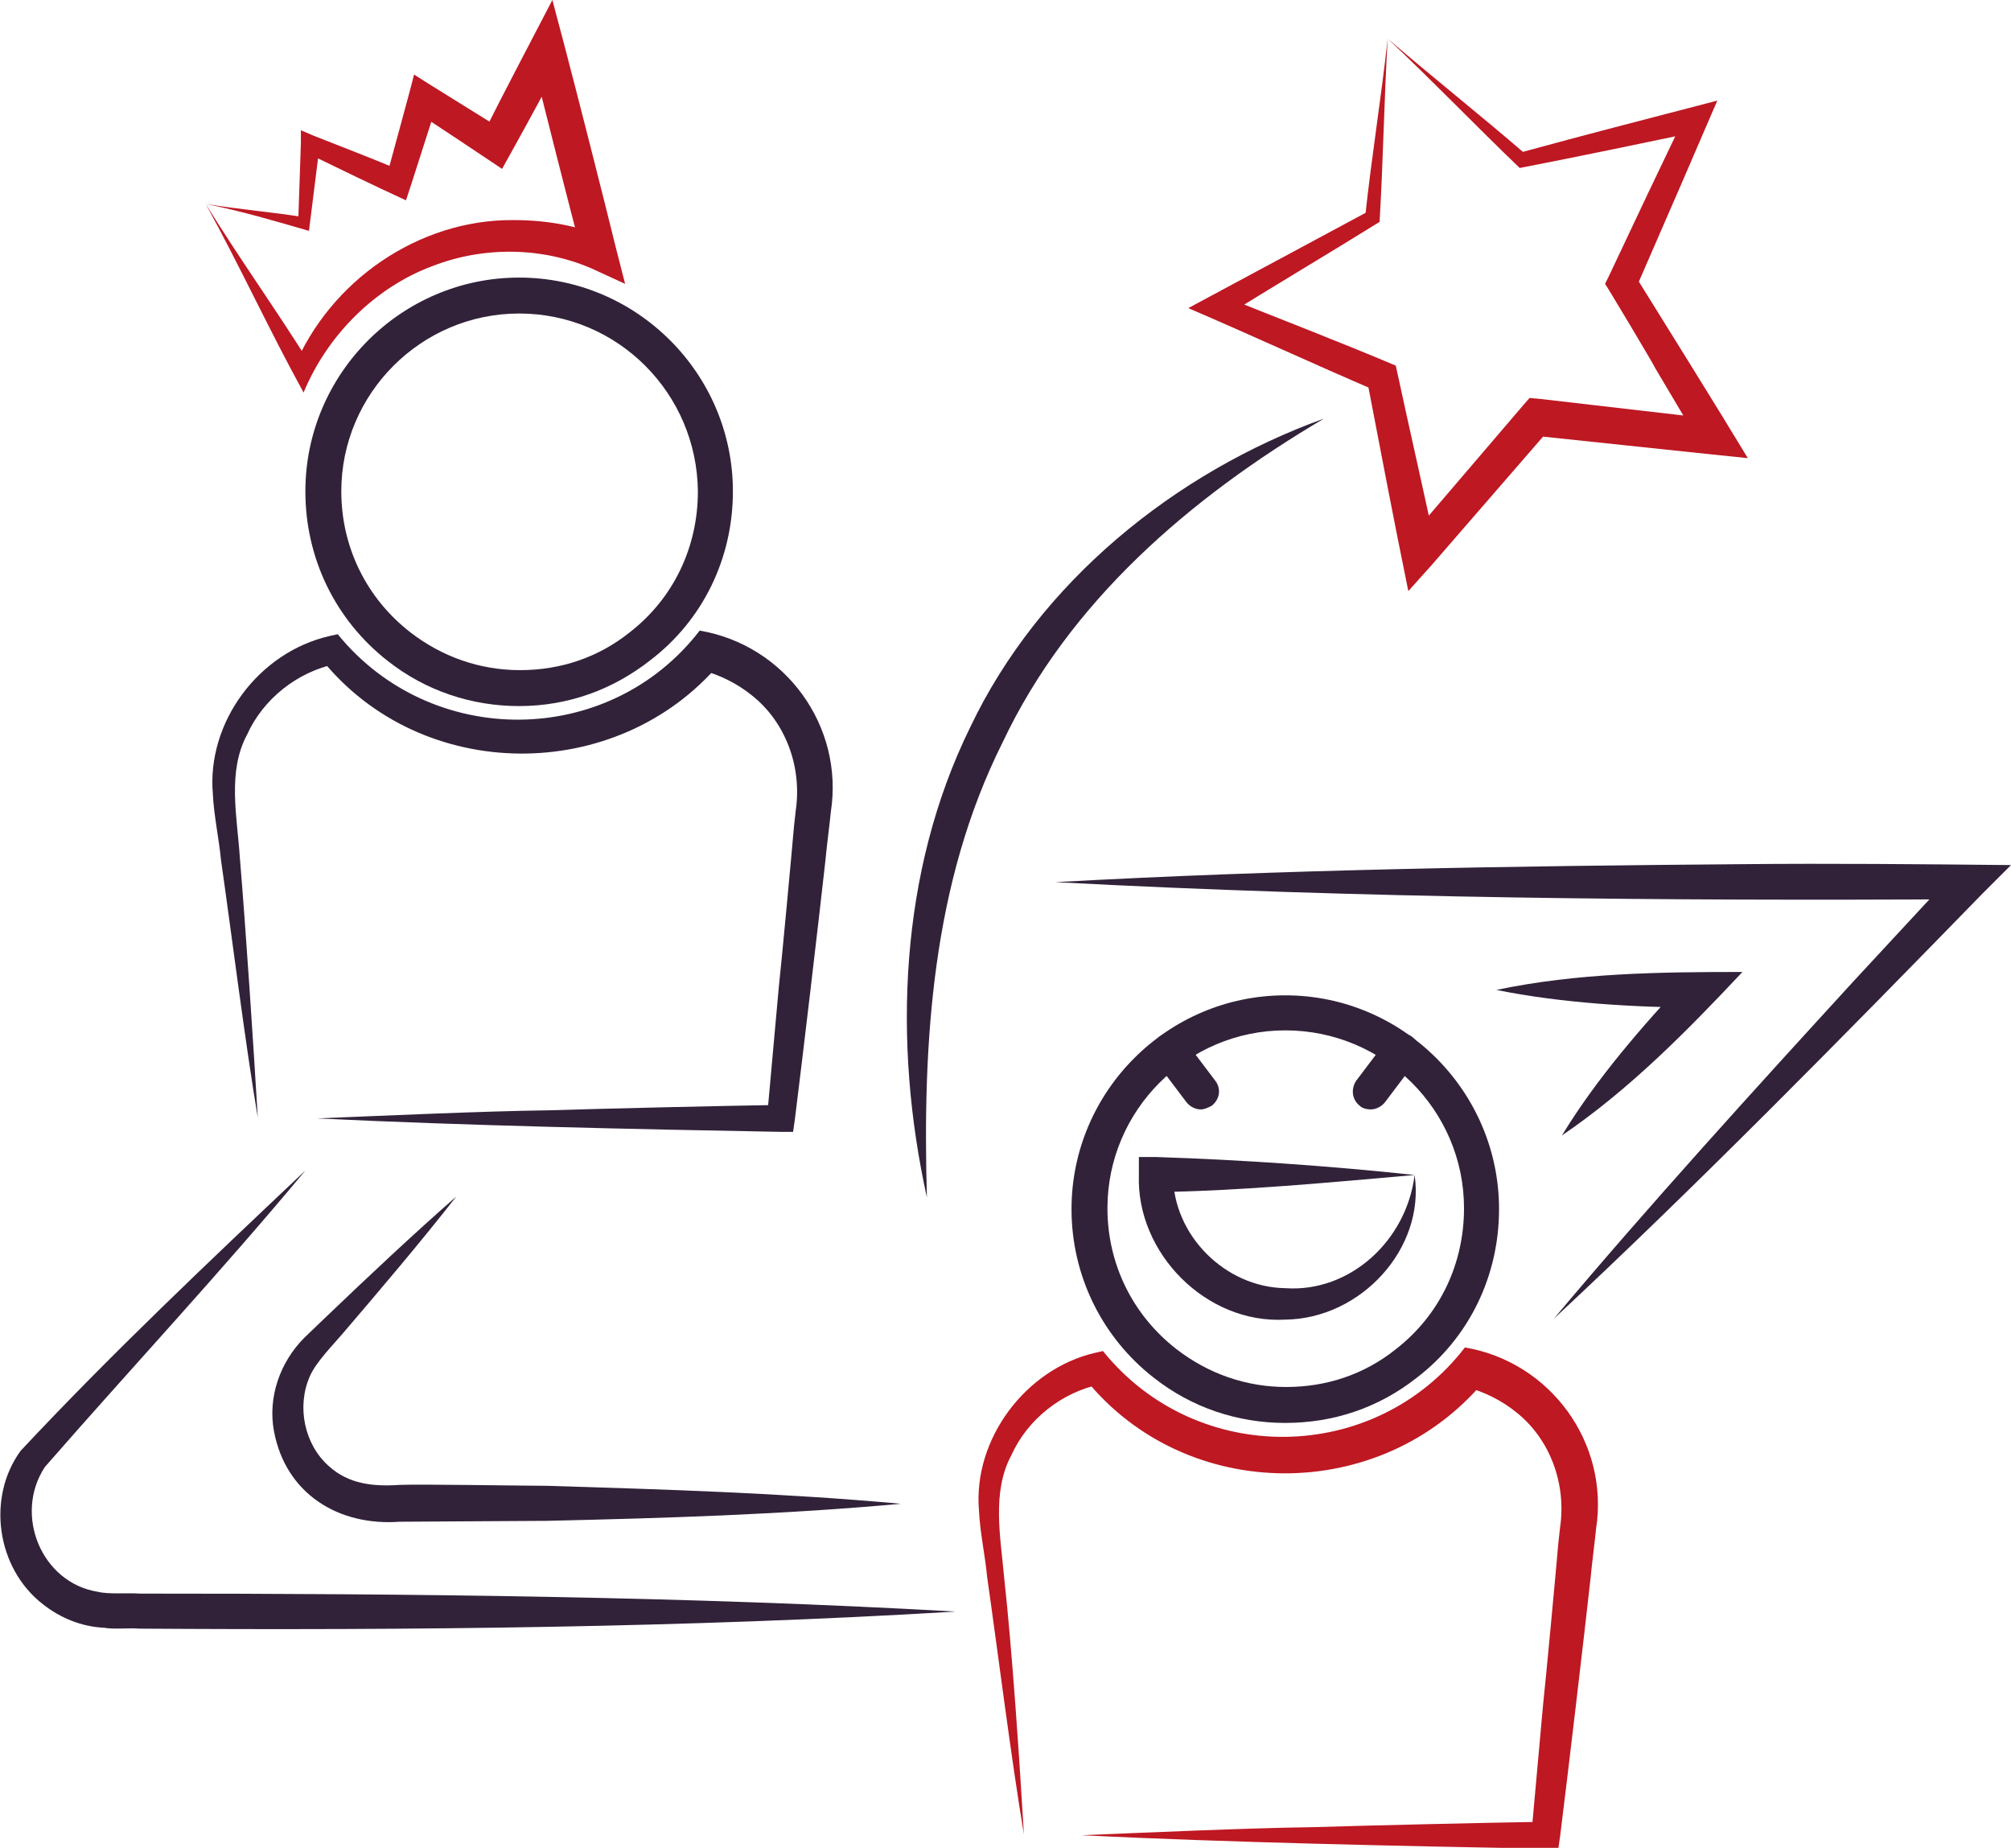
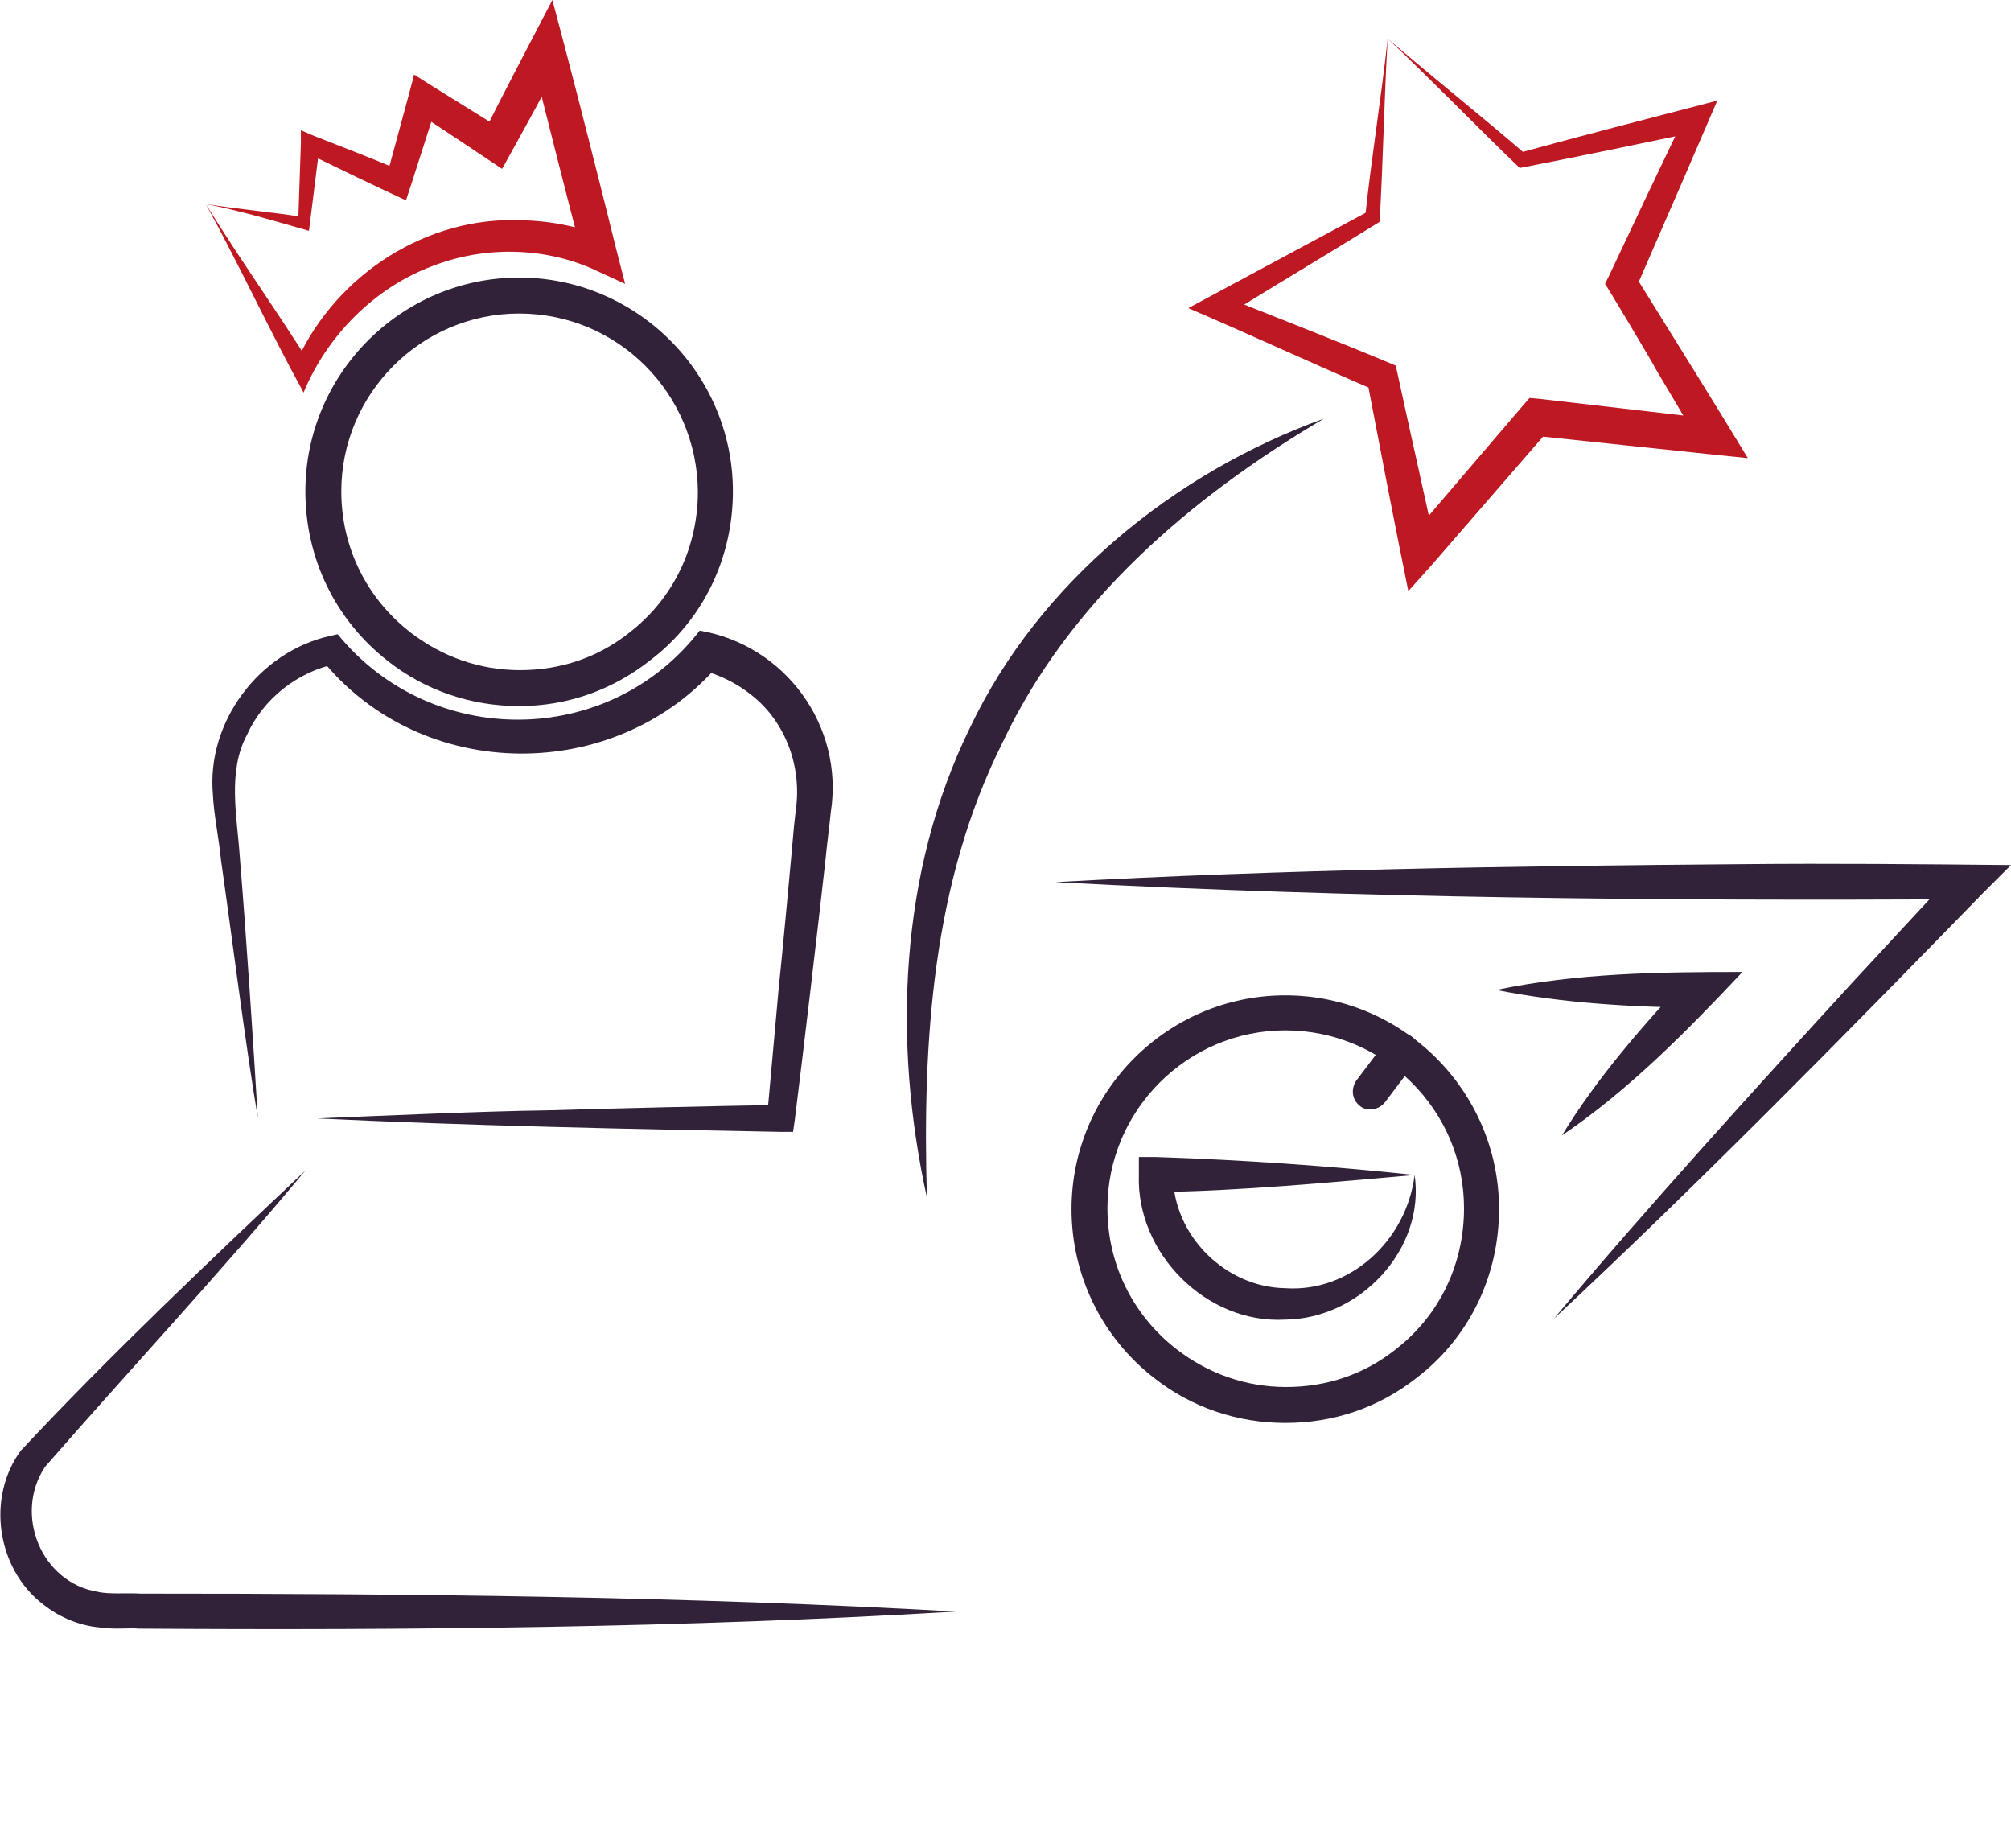
<svg xmlns="http://www.w3.org/2000/svg" version="1.1" id="Calque_2_00000011014904999829217400000002775370344649540237_" x="0px" y="0px" viewBox="0 0 223.9 205.7" style="enable-background:new 0 0 223.9 205.7;" xml:space="preserve">
  <style type="text/css">
	.st0{fill:#31223A;}
	.st1{fill:#BE1823;}
</style>
  <g id="Calque_1-2">
    <path class="st0" d="M28.7,124.4c-1.4-8.3-2.9-20.3-4.1-28.7c-0.2-2.2-0.8-5-0.9-7.3c-0.7-8,5.1-15.8,13-17.6l0.9-0.2   C48,83.4,67.8,83.3,77.9,70.2c9.5,1.6,16.1,10.6,14.6,20.2c-0.1,1.1-0.5,4.2-0.6,5.4c-0.8,7.2-2.5,21.6-3.4,28.8l-0.2,1.4l-1.3,0   c-16.5-0.3-35.3-0.7-51.7-1.5c7.5-0.3,18.3-0.8,25.8-0.9c6.4-0.2,19.4-0.5,25.8-0.6l-1.5,1.4l1.3-14.4c0.3-2.7,1.5-15.6,1.7-18   l0.2-1.8c0.7-4.8-1.1-9.8-4.9-12.8c-1.6-1.3-3.6-2.3-5.6-2.8l2-0.7C68.7,87.3,47,87.3,35.8,73.4l1.6,0.5c-4.3,0.9-8.1,3.9-9.9,7.9   c-2.2,4.1-1.1,9.1-0.8,13.6C27.4,103.9,28.2,116,28.7,124.4L28.7,124.4L28.7,124.4z" />
    <path class="st0" d="M57.8,78.6c-5.3,0-10.4-1.7-14.6-5C37.3,69,34,62.1,34,54.7c0-13.1,10.7-23.8,23.8-23.8   c13.1,0,23.8,10.7,23.8,23.8c0,7.4-3.3,14.3-9.2,18.8C68.2,76.8,63.2,78.6,57.8,78.6z M57.8,34.9C46.9,34.9,38,43.8,38,54.7   c0,6.2,2.8,11.9,7.7,15.7c3.5,2.7,7.7,4.2,12.2,4.2c4.5,0,8.7-1.4,12.2-4.2c4.9-3.8,7.6-9.5,7.6-15.7   C77.6,43.8,68.8,34.9,57.8,34.9z" />
-     <path class="st1" d="M114,204.2c-1.4-8.3-2.9-20.3-4.1-28.7c-0.2-2.2-0.8-5-0.9-7.3c-0.7-8,5.2-15.8,12.9-17.6l0.9-0.2   c10.4,12.9,30.2,12.7,40.3-0.4c9.5,1.6,16.1,10.6,14.6,20.2c-0.1,1.1-0.5,4.2-0.6,5.4c-0.8,7.2-2.5,21.6-3.4,28.8l-0.2,1.4l-1.4,0   c-16.5-0.3-35.3-0.7-51.7-1.5c7.4-0.3,18.3-0.8,25.8-0.9c6.4-0.2,19.4-0.5,25.8-0.6l-1.5,1.4l1.3-14.4c0.3-2.7,1.5-15.6,1.7-18   l0.2-1.8c0.7-4.8-1.1-9.8-4.9-12.8c-1.6-1.3-3.6-2.3-5.6-2.8l2-0.6c-11.5,13.7-33.1,13.6-44.3-0.2l1.6,0.5   c-4.3,0.9-8.1,3.9-9.9,7.9c-2.2,4.1-1.2,9.1-0.8,13.6C112.7,183.8,113.5,195.8,114,204.2L114,204.2L114,204.2z" />
    <path class="st0" d="M143.1,158.4c-5.3,0-10.4-1.7-14.6-5c-5.8-4.5-9.2-11.4-9.2-18.8c0-13.1,10.7-23.8,23.8-23.8   s23.8,10.7,23.8,23.8c0,7.4-3.3,14.3-9.2,18.8C153.5,156.7,148.5,158.4,143.1,158.4z M143.1,114.7c-10.9,0-19.8,8.9-19.8,19.8   c0,6.2,2.8,11.9,7.7,15.7c3.5,2.7,7.7,4.2,12.2,4.2c4.5,0,8.7-1.4,12.2-4.2c4.9-3.8,7.6-9.5,7.6-15.7   C163,123.6,154.1,114.7,143.1,114.7z" />
    <path class="st0" d="M106.4,179.4c-29.9,1.8-60.9,2.1-90.9,1.9c-1-0.1-2.9,0.1-3.9-0.1c-2.5-0.1-4.9-1.1-6.8-2.6   c-5.2-4-6.3-11.9-2.5-17.1c10.1-10.8,20.9-21,31.7-31.2c-9.4,11.3-19.4,22-29,33c-3.5,5.3-0.4,12.9,5.9,13.9   c1.2,0.3,3.4,0.1,4.7,0.2C45.5,177.4,76.5,177.7,106.4,179.4L106.4,179.4L106.4,179.4z" />
-     <path class="st0" d="M100.3,167.4c-13.1,1.2-26.3,1.6-39.4,1.9c-2.5,0-14.2,0.1-16.4,0.1c-6.8,0.5-12.7-3.1-14-10.1   c-0.7-3.8,0.7-7.7,3.4-10.4l2.4-2.3c4.6-4.4,9.7-9.2,14.5-13.4c-3.9,5-8.5,10.4-12.6,15.2c-1.1,1.3-3,3.2-3.7,4.8   c-1.5,3.4-0.6,7.6,2.1,10c2.2,2,4.9,2.3,7.9,2.1c2.1-0.1,14,0.1,16.4,0.1C74,165.8,87.1,166.2,100.3,167.4L100.3,167.4L100.3,167.4   z" />
    <path class="st0" d="M117.5,98.2c25.2-1.4,51.1-1.8,76.4-2c10-0.1,20,0,30,0.1l-3.2,3.2c-15.2,15.6-31.8,32.5-47.7,47.3   c10.4-12.4,22.5-25.7,33.4-37.6l11.4-12.3l1.4,3.2C185.5,100.3,151.3,100,117.5,98.2L117.5,98.2L117.5,98.2z" />
    <path class="st0" d="M166.6,110.2c9-1.9,18.3-2,27.4-2c-6.2,6.6-12.6,13.1-20.1,18.2c3.9-6.4,8.9-12.1,14-17.6l1.4,3.4   C181.7,112.1,174.1,111.7,166.6,110.2L166.6,110.2z" />
    <path class="st1" d="M22.9,22.7c3.9,6.3,8,12,11.8,18.1l-2,0.2c4-9.7,13.9-16.6,24.5-16.5c3.6,0,7.1,0.6,10.4,2l-2.7,2.2   c-1.5-5.7-4.4-17.1-5.8-22.8l3.6,0.4c-1.9,3.6-3.8,7.1-5.8,10.7l-1,1.8c-0.9-0.6-8.5-5.7-9.7-6.4l2.5-0.9c-0.4,1.1-3.2,10-3.5,10.8   c-3.7-1.7-7.4-3.5-11.1-5.3l1.5-0.9l-1.1,8.8l-0.1,0.8C30.6,24.6,26.9,23.5,22.9,22.7C22.9,22.7,22.9,22.7,22.9,22.7z M22.9,22.7   c3.6,0.6,7.4,0.9,11.1,1.5l-0.8,0.6l0.3-8.9l0-1.4l1.4,0.6c3.3,1.3,6.7,2.6,10,4L43,19.8c0.4-1.5,2.8-10.2,3.1-11.5l1.9,1.2   l8.2,5.1l-2.6,0.7c2.5-5,5.3-10.3,7.9-15.3l1.3,4.9c1.5,5.7,4.4,17.1,5.8,22.8l1,3.9l-3.7-1.7c-5.5-2.4-12-2.5-17.7-0.3   c-6.5,2.4-11.8,7.8-14.4,14.1C30,36.8,26.6,29.4,22.9,22.7L22.9,22.7L22.9,22.7z" />
    <path class="st0" d="M157.5,130.8c1.2,8.2-6,16-14.4,16.1c-8.8,0.5-16.6-7.4-16.3-16.1l0-2l1.9,0   C138.1,129.1,148.2,129.8,157.5,130.8L157.5,130.8L157.5,130.8z M157.5,130.8c-9.1,0.8-19.6,1.8-28.8,1.9l1.9-1.9   c0,6.7,5.8,12.5,12.5,12.6C150.3,143.9,156.6,138.1,157.5,130.8L157.5,130.8L157.5,130.8z" />
-     <path class="st0" d="M133.7,123.5c-0.6,0-1.2-0.3-1.6-0.8l-3.4-4.5c-0.7-0.9-0.5-2.1,0.4-2.8c0.9-0.7,2.1-0.5,2.8,0.4l3.4,4.5   c0.7,0.9,0.5,2.1-0.4,2.8C134.5,123.3,134.1,123.5,133.7,123.5z" />
    <path class="st0" d="M152.6,123.5c-0.4,0-0.9-0.1-1.2-0.4c-0.9-0.7-1-1.9-0.4-2.8l3.4-4.5c0.7-0.9,1.9-1,2.8-0.4   c0.9,0.7,1,1.9,0.4,2.8l-3.4,4.5C153.8,123.2,153.2,123.5,152.6,123.5z" />
    <path class="st1" d="M154.5,4.3c5,4.3,10.3,8.5,15.4,12.9l-0.7-0.2c7.3-2,14.7-3.9,22-5.8c-0.7,1.6-4.3,10-5.1,11.8l-4,9.2   l-0.1-1.6c3.6,5.8,9.1,14.6,12.6,20.4l-3.9-0.4l-19.9-2.1l1.7-0.7l-13.1,15.1l-2.6,2.9c-1.6-7.8-3.1-15.7-4.6-23.5l1,1.2   c-7-3-13.9-6.2-20.9-9.2c6.7-3.6,13.4-7.2,20.1-10.8l-0.4,0.6C152.7,17.5,153.8,10.8,154.5,4.3L154.5,4.3L154.5,4.3z M154.5,4.3   c-0.4,6.9-0.5,13.6-0.9,20.4c-5.8,3.6-11.7,7.1-17.5,10.7l-0.1-2.5c6.5,2.6,13,5.1,19.4,7.8l0.2,0.9c1.4,6.5,2.9,13,4.3,19.6   l-3.3-0.9l13-15.2l0.7-0.8l1.1,0.1l19.9,2.3l-1.9,2.9l-5.1-8.6c-0.1-0.3-5.6-9.5-5.6-9.4l0.4-0.8l4.3-9.1l4.3-9l1.6,1.9   c-6.7,1.4-13.4,2.8-20.1,4.1C164.2,13.9,159.5,9,154.5,4.3L154.5,4.3L154.5,4.3z" />
    <path class="st0" d="M103.2,133.3c-3.8-17.2-3.1-36.2,4.8-52.3c7.7-16.2,22.8-28.4,39.4-34.4c-14.9,8.8-28.4,20.4-35.8,36.1   C103.8,98.3,102.7,115.9,103.2,133.3L103.2,133.3L103.2,133.3z" />
  </g>
</svg>